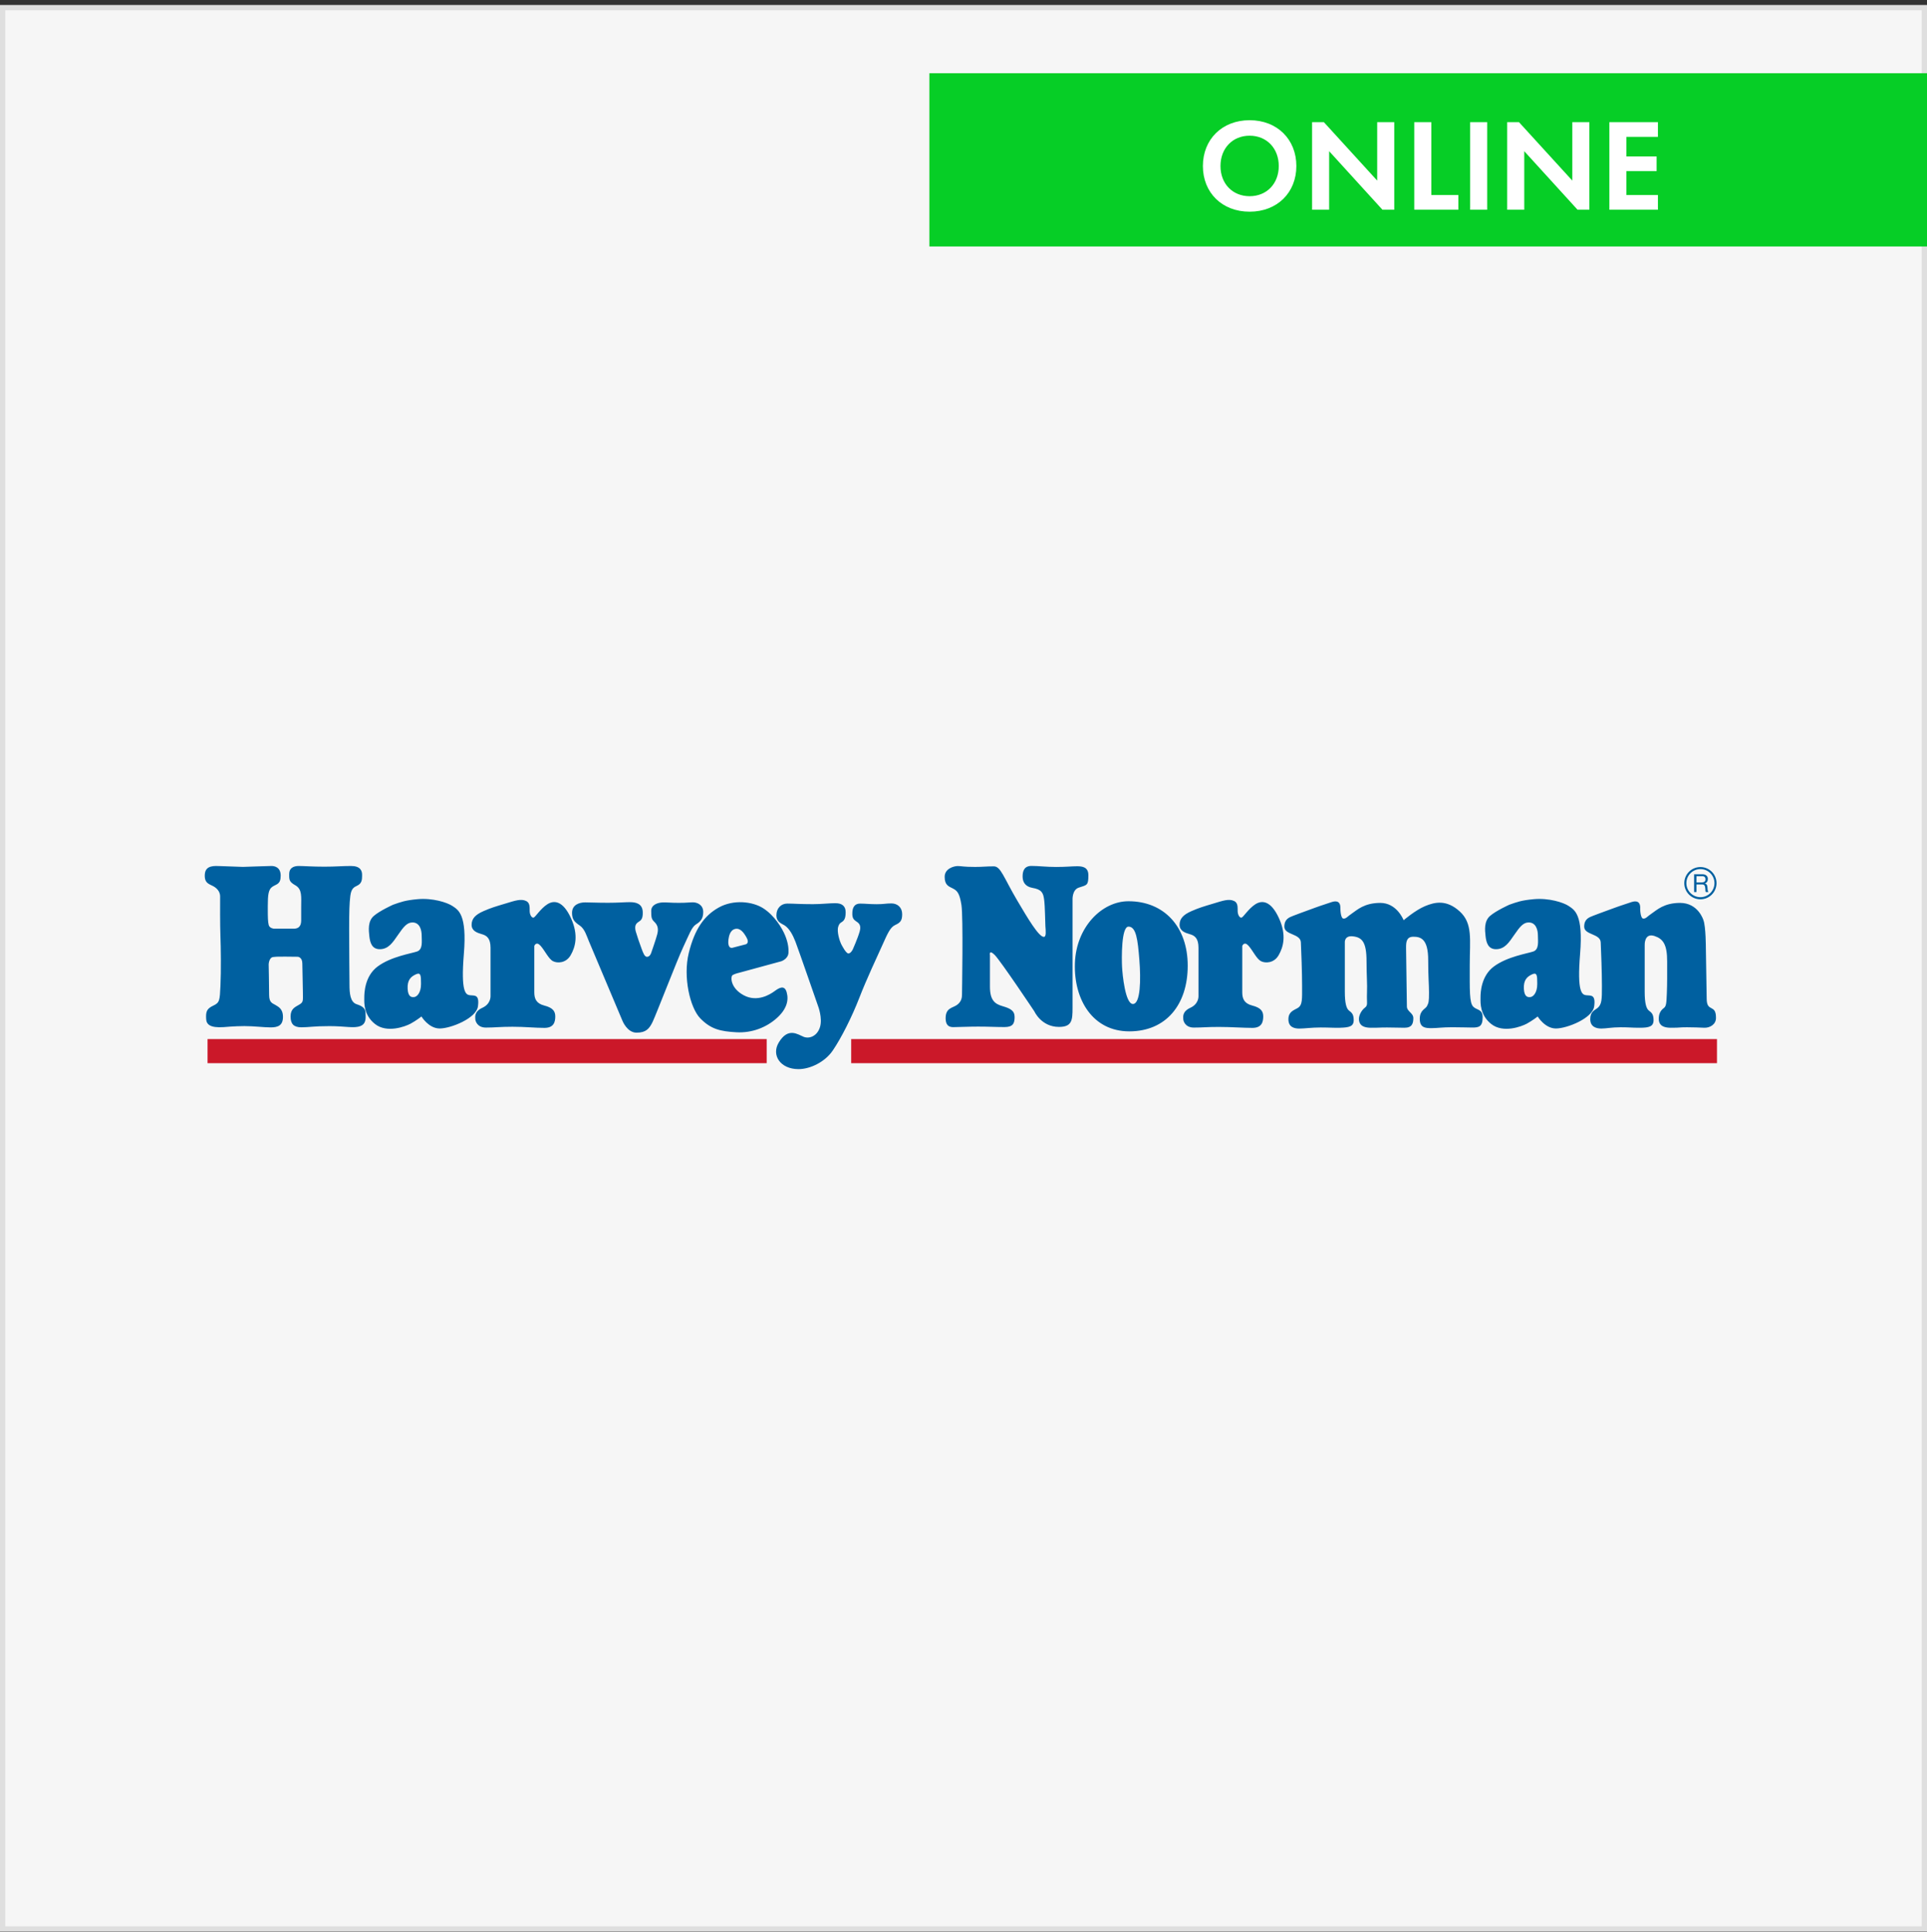
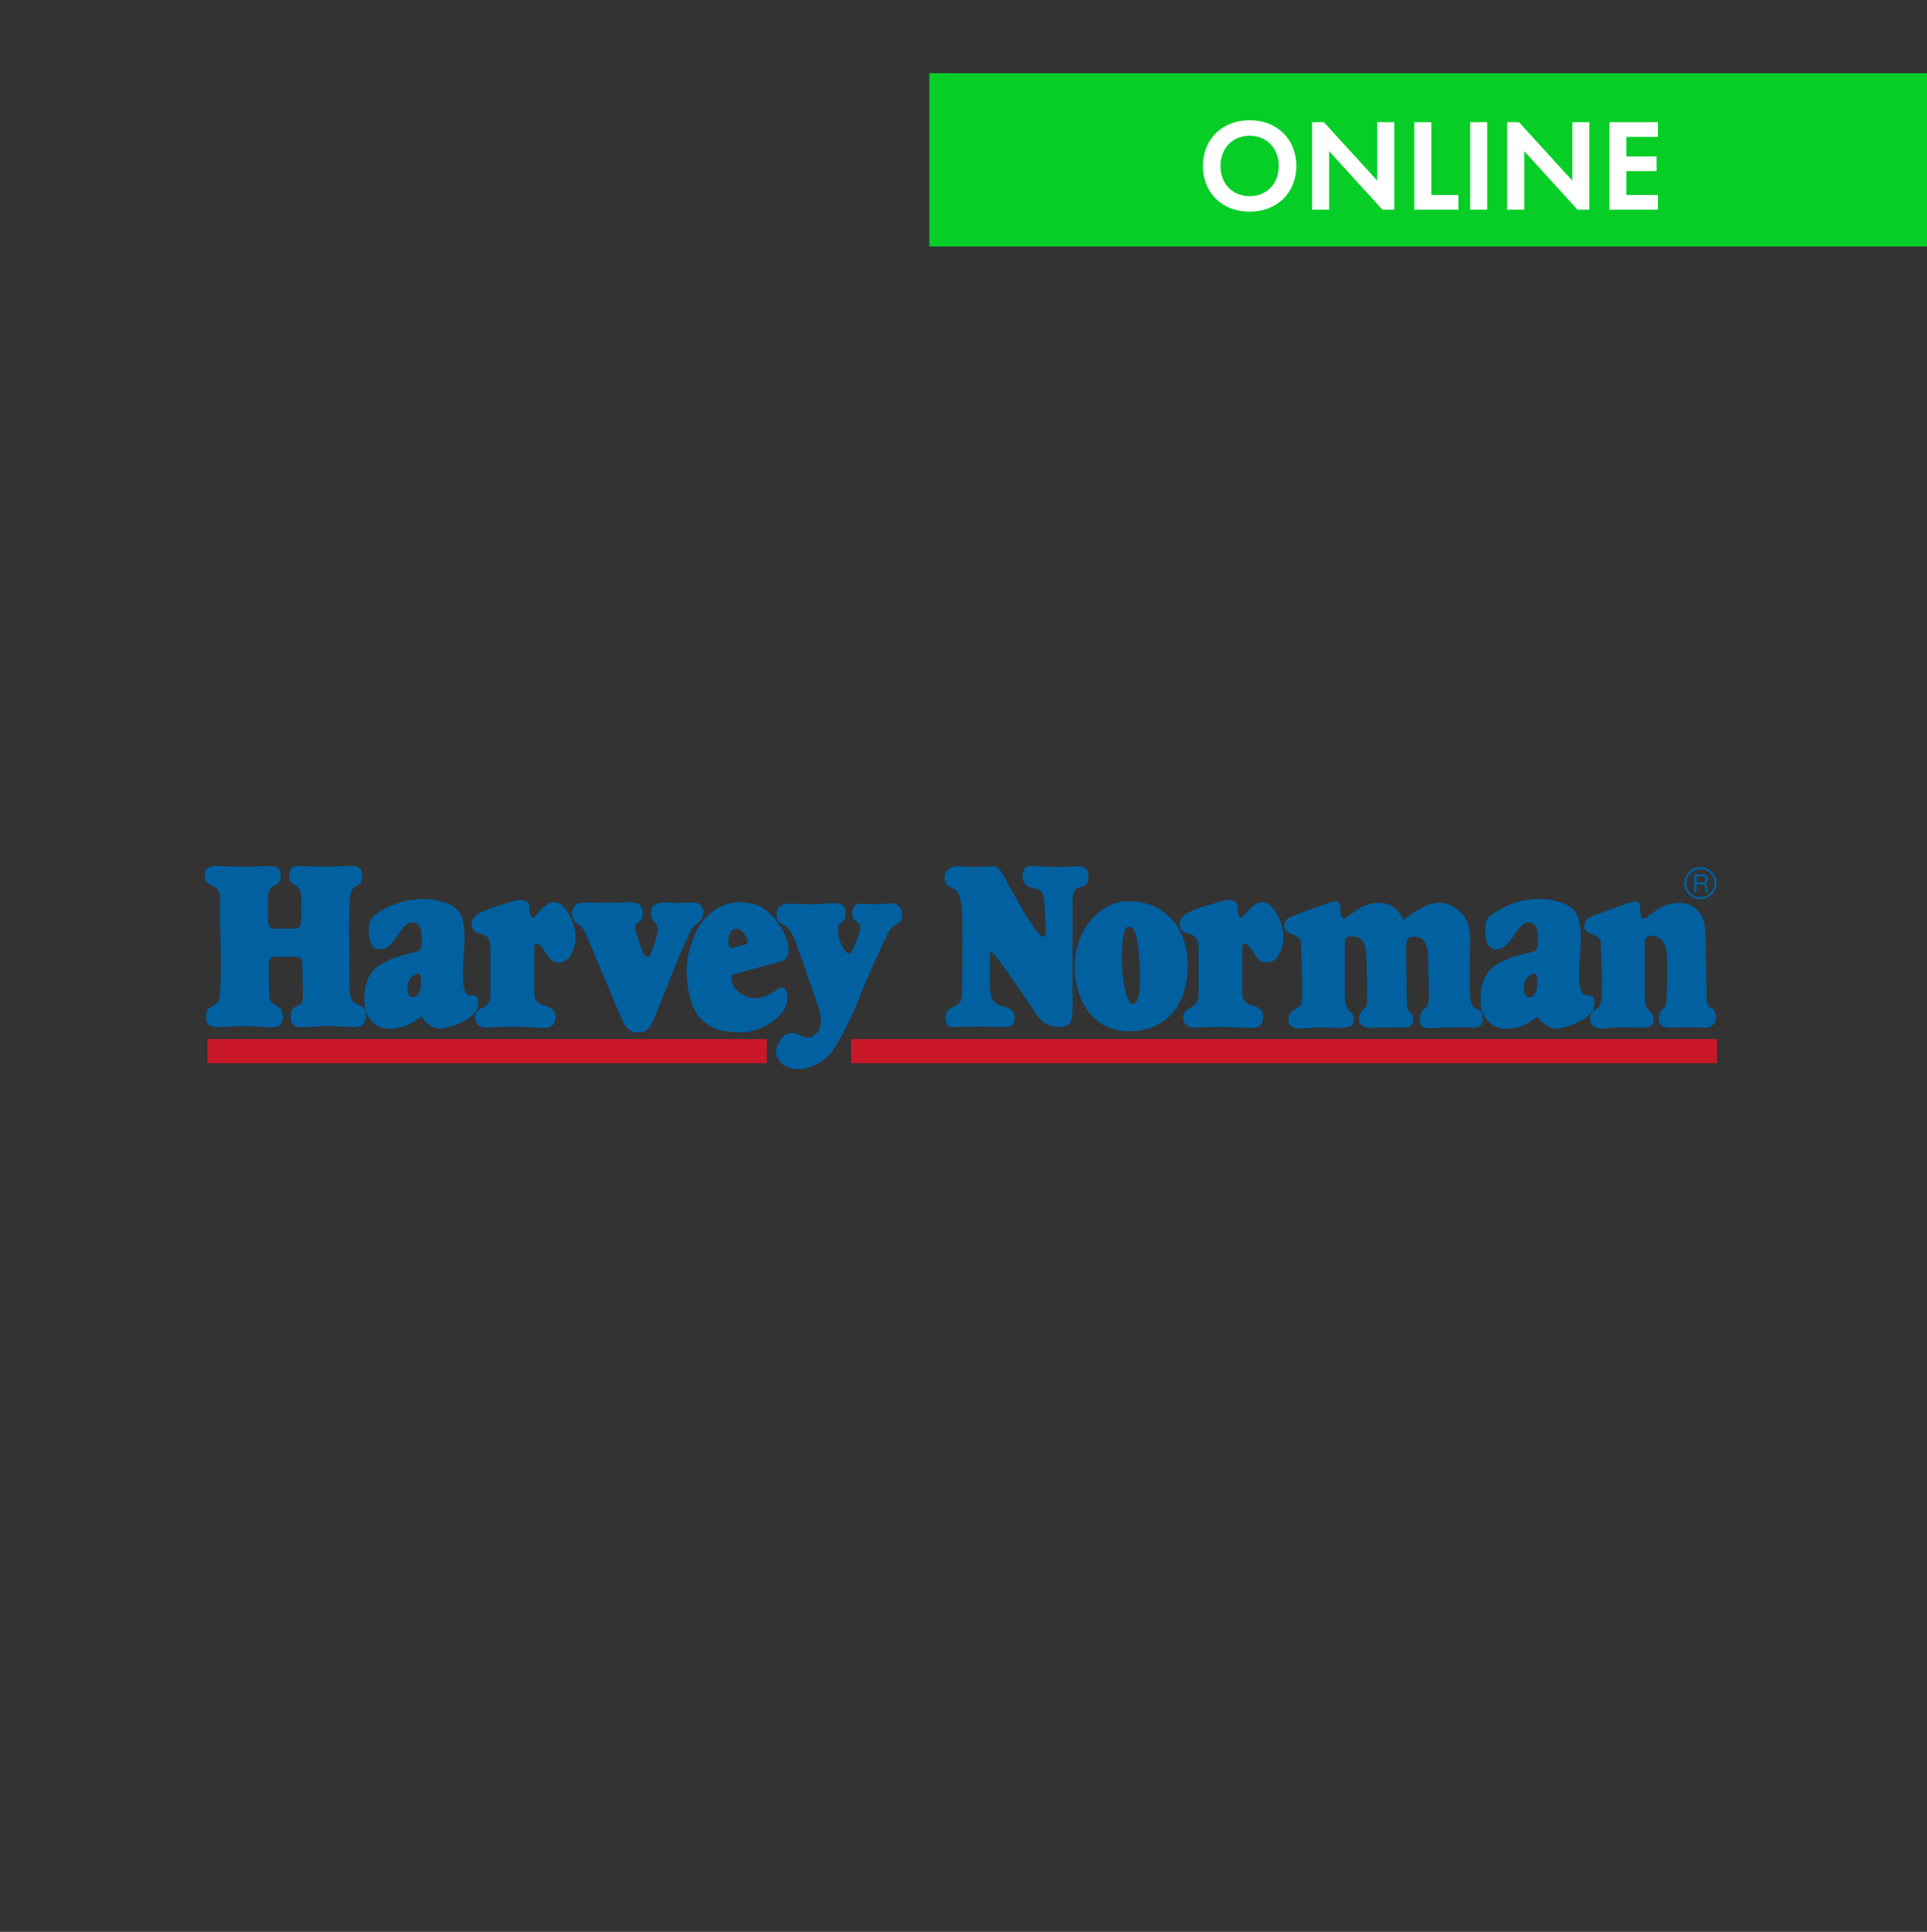
<svg xmlns="http://www.w3.org/2000/svg" fill="none" viewBox="0 0 367 368" height="368" width="367">
  <rect x="0" y="0" width="367" height="368" fill="#333333" stroke="none" />
-   <rect stroke="#DFDFDF" fill="#F6F6F6" height="366" width="366" y="1.45" x="0.5" />
  <g clip-path="url(#clip0_274_2810)">
    <path fill="#CB1829" d="M146.018 197.934V202.529H39.53V197.934H146.018ZM327 197.934V202.529H162.107V197.934H327.006H327Z" clip-rule="evenodd" fill-rule="evenodd" />
    <path fill="#0060A0" d="M159.132 172.052C160.32 172.052 161.057 172.571 161.057 173.758C161.057 174.871 160.821 175.366 160.245 175.689C159.87 175.897 159.76 176.185 159.651 176.508C159.322 177.459 159.951 179.327 160.17 179.77C160.395 180.214 161.132 181.627 161.582 181.627C162.032 181.627 162.401 180.883 162.401 180.883C162.401 180.883 163.363 178.733 163.738 177.395C164.107 176.058 163.381 175.741 162.994 175.464C162.55 175.147 162.343 174.859 162.326 174.127C162.297 172.824 162.77 172.127 163.807 172.127C164.845 172.127 165.588 172.242 166.995 172.242C168.401 172.242 168.626 172.092 169.779 172.092C170.932 172.092 171.82 172.87 171.82 174.133C171.82 175.395 171.451 175.764 170.482 176.208C169.52 176.652 169.001 177.914 168.033 180.064C167.07 182.215 165.064 186.446 163.657 190.083C162.245 193.721 160.227 197.727 158.613 200.096C157.074 202.362 154.238 203.659 152.082 203.659C148.595 203.659 146.888 200.99 148.301 198.615C150.088 195.606 151.938 197.058 153.051 197.502C154.163 197.946 155.65 197.352 156.169 195.646C156.688 193.94 155.8 191.64 155.8 191.64C155.8 191.64 152.019 180.733 151.5 179.396C150.981 178.058 150.318 176.859 149.425 176.277C148.894 175.931 147.868 175.683 147.868 174.346C147.868 173.009 148.762 172.121 149.944 172.121C151.125 172.121 152.376 172.236 154.826 172.236C156.382 172.236 157.956 172.046 159.144 172.046L159.132 172.052ZM120.032 171.856C121.138 171.856 122.36 172.156 122.412 173.724C122.453 175.038 122.113 175.297 121.519 175.678C120.925 176.058 120.879 176.698 121.092 177.465C121.305 178.231 121.772 179.592 122.199 180.739C122.47 181.471 122.752 182.266 123.219 182.266C123.813 182.266 124.026 181.5 124.026 181.5C124.026 181.5 124.96 178.825 125.173 177.972C125.387 177.125 125.387 176.329 124.62 175.603C124.061 175.078 124.026 174.698 124.026 173.51C124.026 172.323 125.3 171.948 126.153 171.908C127.001 171.867 127.6 171.983 129.255 171.983C130.909 171.983 131.169 171.885 131.976 171.885C132.783 171.885 133.93 172.363 133.93 173.724C133.93 175.084 133.336 175.591 132.529 176.104C131.722 176.612 131.215 178.099 130.108 180.439C129.001 182.774 124.926 193.357 124.286 194.672C123.646 195.992 123.012 196.712 121.225 196.712C119.438 196.712 118.55 194.458 118.55 194.458C118.55 194.458 112.515 180.139 112.134 179.246C111.754 178.352 111.368 176.952 110.428 176.312C109.367 175.597 108.946 175.119 108.946 173.885C108.946 172.357 110.307 171.896 111.454 171.896C112.601 171.896 113.448 171.971 115.829 171.971C117.783 171.971 118.931 171.85 120.037 171.85L120.032 171.856ZM145.407 173.049C147.488 174.409 148.935 176.744 149.528 178.191C150.122 179.638 150.209 180.739 150.168 181.483C150.099 182.67 148.86 183.091 148.773 183.12L140.657 185.333H140.628C140.484 185.374 139.85 185.535 139.51 185.76C139.129 186.013 139.043 188.181 141.631 189.582C144.225 190.982 146.687 189.414 147.494 188.821C148.301 188.227 149.407 187.501 149.828 189.034C150.255 190.562 149.828 192.262 147.914 193.963C146.001 195.663 143.286 196.81 140.225 196.637C137.164 196.464 135.382 196.044 133.382 194.003C131.388 191.962 130.068 186.06 131.174 181.552C132.281 177.05 134.062 174.456 136.87 172.882C139.671 171.308 143.326 171.694 145.407 173.049ZM214.921 171.677C221.677 171.677 226.202 176.514 226.202 183.955C226.202 191.397 222.057 196.464 215.077 196.464C208.096 196.464 204.487 190.4 204.718 183.494C204.948 176.588 209.86 171.677 214.921 171.677ZM298.783 172.599C299.878 173.343 301.55 174.179 300.933 181.69C300.333 189.034 301.285 189.489 302.109 189.587H302.167C303.002 189.68 303.925 189.42 303.613 191.703C303.308 193.986 298.431 195.917 296.327 195.917C294.223 195.917 292.857 193.634 292.857 193.634C292.857 193.634 291.848 194.424 290.793 194.995C289.738 195.565 286.274 196.839 284.031 195.081C281.841 193.363 281.962 191.017 281.968 190.175V190.02C281.968 189.074 282.066 185.921 284.516 184.105C287.064 182.215 290.88 181.644 292.021 181.252C293.162 180.854 292.897 179.275 292.897 178.22C292.897 177.165 292.546 175.718 291.139 175.718C290.13 175.718 289.473 176.508 288.418 178.047C287.363 179.586 286.574 180.768 284.994 180.814C283.415 180.86 283.063 179.54 282.93 178.352C282.798 177.165 282.625 175.499 283.766 174.49C284.908 173.481 287.456 172.34 287.456 172.34C288.949 171.815 289.738 171.504 292.108 171.285C294.961 171.02 297.757 171.902 298.789 172.599H298.783ZM86.194 172.599C87.289 173.343 88.961 174.179 88.344 181.69C87.745 189.034 88.696 189.489 89.52 189.587H89.578C90.414 189.68 91.336 189.42 91.025 191.703C90.719 193.986 85.842 195.917 83.738 195.917C81.634 195.917 80.268 193.634 80.268 193.634C80.268 193.634 79.259 194.424 78.204 194.995C77.149 195.565 73.685 196.839 71.443 195.081C69.252 193.363 69.373 191.017 69.379 190.175V190.072C69.379 189.201 69.431 185.956 71.927 184.105C74.475 182.215 78.291 181.644 79.432 181.252C80.574 180.854 80.308 179.275 80.308 178.22C80.308 177.165 79.957 175.718 78.55 175.718C77.541 175.718 76.884 176.508 75.829 178.047C74.775 179.586 73.985 180.768 72.405 180.814C70.826 180.86 70.474 179.54 70.342 178.352C70.209 177.165 70.036 175.499 71.177 174.49C72.319 173.481 74.867 172.34 74.867 172.34C76.36 171.815 77.149 171.504 79.513 171.285C82.366 171.02 85.162 171.902 86.194 172.599ZM312.37 172.991C312.37 173.453 312.45 174.986 312.987 174.986C313.523 174.986 313.678 174.6 314.601 173.989C315.523 173.372 316.901 171.994 319.973 171.994C323.461 171.994 324.423 175.291 324.423 175.291C324.884 176.519 324.884 180.589 324.884 180.589C324.884 181.586 325.04 189.23 325.04 190.227C325.04 192.954 326.844 191.121 326.81 193.94C326.793 195.144 325.663 195.813 324.579 195.778C323.121 195.732 322.971 195.686 321.282 195.686C319.593 195.686 320.209 195.778 318.215 195.778C316.22 195.778 315.915 194.856 315.915 194.089C315.915 193.323 316.105 192.591 316.889 192.014C317.35 191.674 317.379 191.023 317.454 189.178C317.529 187.333 317.512 185.812 317.512 183.12C317.512 179.897 316.728 178.842 315.114 178.306C313.148 177.649 313.229 179.966 313.234 180.064V188.953C313.234 191.103 313.54 192.101 314.001 192.481C314.462 192.867 314.923 193.098 314.923 194.32C314.923 195.542 314.082 195.778 312.312 195.778C310.542 195.778 310.433 195.686 308.663 195.686C306.893 195.686 305.971 195.928 304.974 195.928C303.977 195.928 302.864 195.588 302.864 194.136C302.864 192.683 303.711 192.458 304.248 192.02C305.089 191.328 305.089 190.331 305.089 187.8C305.089 185.27 304.939 181.281 304.859 179.511C304.784 177.816 301.711 178.128 301.711 176.519C301.711 175.061 302.634 174.755 303.4 174.45C304.167 174.144 304.628 173.989 307.545 172.916C307.545 172.916 309.003 172.38 310.692 171.844C312.381 171.308 312.381 172.536 312.381 172.997L312.37 172.991ZM255.278 172.916V172.991C255.278 173.453 255.353 174.986 255.889 174.986C256.425 174.986 256.581 174.6 257.503 173.989C258.426 173.372 259.803 171.994 262.876 171.994C265.948 171.994 267.211 175.032 267.32 175.28V175.297C267.32 175.297 269.551 173.378 271.396 172.611C273.24 171.844 275.46 171.308 277.996 173.608C280.527 175.908 279.916 178.981 279.916 183.811C279.916 188.642 279.823 191.04 280.607 191.789C281.299 192.458 282.371 192.21 282.371 193.784C282.371 195.629 281.605 195.738 280.377 195.738C279.305 195.738 278.578 195.68 276.584 195.68C274.589 195.68 273.776 195.853 272.624 195.853C271.471 195.853 270.398 195.778 270.398 194.089C270.398 192.4 271.471 192.245 271.782 191.634C272.087 191.023 272.157 190.792 272.157 189.103C272.157 187.414 272.001 186.279 272.001 182.889C272.001 178.808 270.554 178.439 269.171 178.439C267.868 178.439 267.793 179.459 267.787 180.41V180.647C267.787 181.892 267.943 190.735 267.943 191.715C267.943 192.694 269.171 192.942 269.171 193.94C269.171 194.937 268.94 195.778 267.482 195.778C266.023 195.778 265.868 195.727 264.179 195.727C262.49 195.727 263.106 195.778 261.112 195.778C259.117 195.778 258.812 194.856 258.812 194.089C258.812 193.323 259.348 192.4 259.965 191.939C260.576 191.478 260.27 191.017 260.345 189.178C260.42 187.333 260.259 185.812 260.259 183.12C260.259 179.39 259.377 178.554 257.659 178.364C256.016 178.179 256.114 179.517 256.126 179.586V188.953C256.126 191.103 256.431 192.101 256.892 192.481C257.353 192.867 257.815 193.098 257.815 194.32C257.815 195.542 256.967 195.727 255.203 195.778C254.016 195.813 253.284 195.727 251.52 195.727C249.756 195.727 248.453 195.934 247.45 195.934C246.447 195.934 245.381 195.629 245.381 194.17C245.381 192.712 246.389 192.464 247.144 192.02C248.084 191.467 247.986 190.331 247.986 187.8C247.986 185.27 247.836 181.281 247.755 179.511C247.681 177.816 244.608 178.128 244.608 176.519C244.608 175.061 245.53 174.755 246.297 174.45C247.064 174.144 247.525 173.989 250.442 172.916C250.442 172.916 251.9 172.38 253.589 171.844C255.192 171.331 255.272 172.415 255.278 172.922V172.916ZM100.219 171.637C100.922 171.988 100.876 172.778 100.876 173.522C100.876 174.265 101.274 174.882 101.62 174.796C101.971 174.709 102.934 173.084 104.254 172.248C105.574 171.412 107.24 171.631 108.733 174.882C110.226 178.133 109.569 180.416 108.687 181.949C107.811 183.489 106.139 183.529 105.309 183.091C104.473 182.653 103.77 181.073 102.94 180.151C102.133 179.257 101.775 180.139 101.758 180.191V189.022C101.758 190.21 102.104 191.144 103.643 191.542C105.182 191.934 105.753 192.55 105.753 193.605C105.753 194.66 105.488 195.802 103.689 195.802C101.891 195.802 99.983 195.588 97.608 195.588C95.233 195.588 94.207 195.744 92.541 195.744C90.875 195.744 90.523 194.47 90.523 194.118C90.523 193.767 90.258 192.712 91.883 191.968C93.463 191.242 93.423 189.847 93.423 189.772V180.549C93.423 178.75 92.719 178.22 91.797 177.96C90.875 177.695 89.82 177.344 89.82 176.162C89.82 174.98 90.563 174.231 92.056 173.574C93.549 172.916 94.339 172.697 96.23 172.127C98.115 171.556 99.239 171.153 100.225 171.643L100.219 171.637ZM235.056 171.637C235.662 171.942 235.713 172.571 235.713 173.216V173.522C235.713 174.271 236.105 174.882 236.457 174.796C236.809 174.709 237.777 173.084 239.091 172.248C240.406 171.412 242.077 171.631 243.57 174.882C245.063 178.133 244.406 180.416 243.524 181.949C242.648 183.489 240.976 183.529 240.146 183.091C239.311 182.653 238.607 181.073 237.777 180.151C236.97 179.257 236.613 180.139 236.59 180.191V189.022C236.59 190.21 236.936 191.144 238.475 191.542C240.014 191.934 240.584 192.55 240.584 193.605C240.584 194.66 240.319 195.802 238.521 195.802C236.722 195.802 234.486 195.623 232.116 195.623C229.747 195.623 229.044 195.744 227.372 195.744C225.701 195.744 225.355 194.47 225.355 194.118C225.355 193.767 225.089 192.712 226.715 191.968C228.295 191.242 228.254 189.847 228.254 189.772V180.549C228.254 178.75 227.551 178.22 226.629 177.96C225.706 177.695 224.651 177.344 224.651 176.162C224.651 174.98 225.395 174.231 226.888 173.574C228.381 172.916 229.171 172.697 231.062 172.127C232.952 171.556 234.076 171.153 235.056 171.643V171.637ZM42.044 164.985C43.185 165.031 46.258 165.134 46.258 165.134C46.258 165.14 51.175 164.961 51.699 164.961C52.224 164.961 53.457 165.134 53.457 166.806C53.457 168.478 52.668 168.386 51.878 168.916C51.111 169.429 51.008 170.472 51.002 172.571V173.251C51.002 174.629 51.019 175.609 51.175 176.202C51.342 176.831 52.108 176.9 52.178 176.906H55.953C57.268 176.906 57.354 175.891 57.36 175.309V172.824C57.36 170.847 57.579 169.4 56.265 168.651C55.181 168.04 55.083 167.665 55.077 166.858V166.454C55.077 165.359 55.913 164.961 56.876 164.961C57.838 164.961 59.464 165.094 61.747 165.094C64.029 165.094 65.09 164.961 66.848 164.961C68.606 164.961 68.958 165.838 68.958 166.627V166.818C68.958 167.55 68.918 168.293 68.036 168.703C67.384 169.008 66.894 169.273 66.716 170.68C66.543 172.04 66.497 173.798 66.497 176.698V177.269C66.497 180.347 66.554 186.907 66.56 187.489V187.529C66.56 189.155 66.675 190.913 67.949 191.305C69.316 191.732 69.615 192.314 69.615 192.971C69.615 193.628 69.88 194.966 68.647 195.45C67.419 195.934 65.84 195.467 62.761 195.467C59.683 195.467 58.853 195.692 57.406 195.692C55.959 195.692 55.342 195.075 55.342 193.628C55.342 192.181 56.161 191.859 56.968 191.386C57.804 190.902 57.688 190.654 57.688 189.19C57.688 187.783 57.579 184.711 57.579 183.529C57.579 182.347 56.743 182.255 56.743 182.255H56.726C56.587 182.255 55.636 182.232 54.547 182.232H54.23C53.152 182.232 52.835 182.215 52.045 182.301C51.209 182.388 51.169 183.708 51.169 183.708C51.169 183.708 51.255 188.008 51.255 189.547C51.255 191.086 51.999 191.127 52.443 191.432C52.881 191.738 53.89 192.049 53.89 193.715C53.89 195.381 52.881 195.709 51.561 195.709C50.241 195.709 48.39 195.461 46.546 195.461C44.701 195.461 42.603 195.657 42.603 195.657C40.015 195.83 39.329 195.144 39.265 194.136C39.179 192.729 39.346 192.158 40.626 191.559C41.853 190.988 41.853 190.55 41.986 187.783C42.119 185.016 42.067 180.405 41.98 178.254C41.9 176.243 41.917 172 41.923 170.922V170.749C41.923 170.005 41.508 169.435 40.977 169.037C40.107 168.386 38.862 168.489 39.011 166.524C39.144 164.765 40.902 164.944 42.044 164.985ZM196.44 164.95C197.823 164.95 199.213 165.146 201.138 165.146C203.063 165.146 204.089 165.013 205.116 165.013C206.142 165.013 207.283 165.157 207.283 166.725C207.283 168.651 207.041 168.576 205.473 169.077C204.187 169.487 204.262 171.32 204.268 171.423V192.014C204.268 194.366 204.153 195.617 201.68 195.617C198.313 195.617 197.005 192.671 197.005 192.671C197.005 192.671 190.589 183.056 189.442 181.909C188.324 180.791 188.525 181.909 188.537 181.967V187.933C188.537 190.585 189.499 191.248 190.946 191.668C192.393 192.089 193.235 192.51 193.235 193.721C193.235 194.931 192.935 195.646 191.31 195.646C189.684 195.646 188.358 195.559 186.306 195.559C184.559 195.559 182.692 195.646 182.086 195.646C181.481 195.646 180.098 195.946 180.098 193.957C180.098 191.968 181.423 192.032 182.265 191.426C183.107 190.821 183.216 190.037 183.216 189.438C183.216 188.838 183.47 174.675 183.107 172.386C182.761 170.184 182.323 169.677 181.481 169.25C180.639 168.829 179.913 168.587 179.913 167.019C179.913 165.451 181.677 164.973 182.403 164.973C183.13 164.973 183.429 165.14 185.718 165.14C187.165 165.14 187.764 165.031 189.275 165.031C190.601 165.031 191.142 167.14 193.736 171.539C195.748 174.951 197.835 178.468 198.798 178.468C199.293 178.468 199.161 177.321 199.097 176.421C199.04 175.516 199.04 172.744 198.855 171.36C198.682 170.046 198.371 169.435 196.624 169.129C195.241 168.887 194.757 167.982 194.757 166.962C194.757 165.941 195.056 164.95 196.446 164.95H196.44ZM214.921 176.514C213.537 176.514 213.618 182.578 213.693 184.111C213.768 185.644 214.31 191.248 215.763 191.248C217.215 191.248 217.296 186.642 216.99 182.808C216.685 178.969 216.379 176.514 214.921 176.514ZM291.802 185.598C290.834 186.036 290.136 186.694 290.223 188.365C290.309 190.031 291.099 189.945 291.364 189.945C292.021 189.945 292.77 189.069 292.77 187.489V187.224C292.77 185.823 292.713 185.183 291.802 185.598ZM79.213 185.598C78.245 186.036 77.547 186.694 77.634 188.365C77.72 190.031 78.51 189.945 78.775 189.945C79.432 189.945 80.182 189.069 80.182 187.489V187.224C80.182 185.823 80.124 185.183 79.213 185.598ZM140.011 176.957C139.031 177.171 138.824 178.358 138.737 178.952C138.657 179.528 138.651 180.635 139.418 180.554L139.498 180.543L142.046 179.88C142.046 179.88 142.767 179.672 142.213 178.652C141.66 177.632 140.98 176.738 140.006 176.952L140.011 176.957ZM323.847 165.163C325.542 165.163 326.914 166.535 326.914 168.236C326.914 169.936 325.542 171.308 323.847 171.308C322.152 171.308 320.774 169.936 320.774 168.236C320.774 166.535 322.146 165.163 323.847 165.163ZM323.847 165.555C322.371 165.555 321.172 166.754 321.172 168.23C321.172 169.706 322.371 170.899 323.847 170.905C325.323 170.905 326.516 169.706 326.522 168.23C326.522 166.754 325.323 165.555 323.847 165.555ZM324.233 166.535C324.873 166.535 325.265 166.881 325.265 167.423C325.265 167.832 325.086 168.167 324.677 168.282V168.293C325.069 168.368 325.15 168.657 325.184 168.991C325.213 169.325 325.196 169.694 325.38 169.925H324.879C324.752 169.786 324.821 169.423 324.758 169.089C324.712 168.755 324.631 168.478 324.193 168.478H323.092V169.925H322.642V166.535H324.239H324.233ZM324.21 166.916H323.092V168.097H324.031C324.452 168.097 324.815 167.988 324.815 167.492C324.815 167.158 324.637 166.91 324.21 166.91V166.916Z" clip-rule="evenodd" fill-rule="evenodd" />
  </g>
  <rect fill="#06CE26" height="33" width="190" y="13.95" x="177" />
  <path fill="white" d="M237.993 22.9C243.243 22.9 246.893 26.55 246.893 31.625C246.893 36.7 243.243 40.325 237.993 40.325C232.743 40.325 229.093 36.7 229.093 31.625C229.093 26.55 232.743 22.9 237.993 22.9ZM237.993 37.375C241.243 37.375 243.543 35 243.543 31.625C243.543 28.25 241.243 25.85 237.993 25.85C234.743 25.85 232.443 28.25 232.443 31.625C232.443 35 234.743 37.375 237.993 37.375ZM253.138 39.95H249.888V23.275H252.138L262.288 34.4V23.275H265.538V39.95H263.288L253.138 28.8V39.95ZM269.346 23.275H272.596V37.15H277.746V39.95H269.346V23.275ZM279.991 23.275H283.241V39.95H279.991V23.275ZM290.296 39.95H287.046V23.275H289.296L299.446 34.4V23.275H302.696V39.95H300.446L290.296 28.8V39.95ZM315.754 23.275V26.075H309.754V29.8H315.504V32.6H309.754V37.15H315.754V39.95H306.504V23.275H315.754Z" />
  <defs>
    <clipPath id="clip0_274_2810">
      <rect transform="translate(39 164.95)" fill="white" height="38.709" width="288" />
    </clipPath>
  </defs>
</svg>